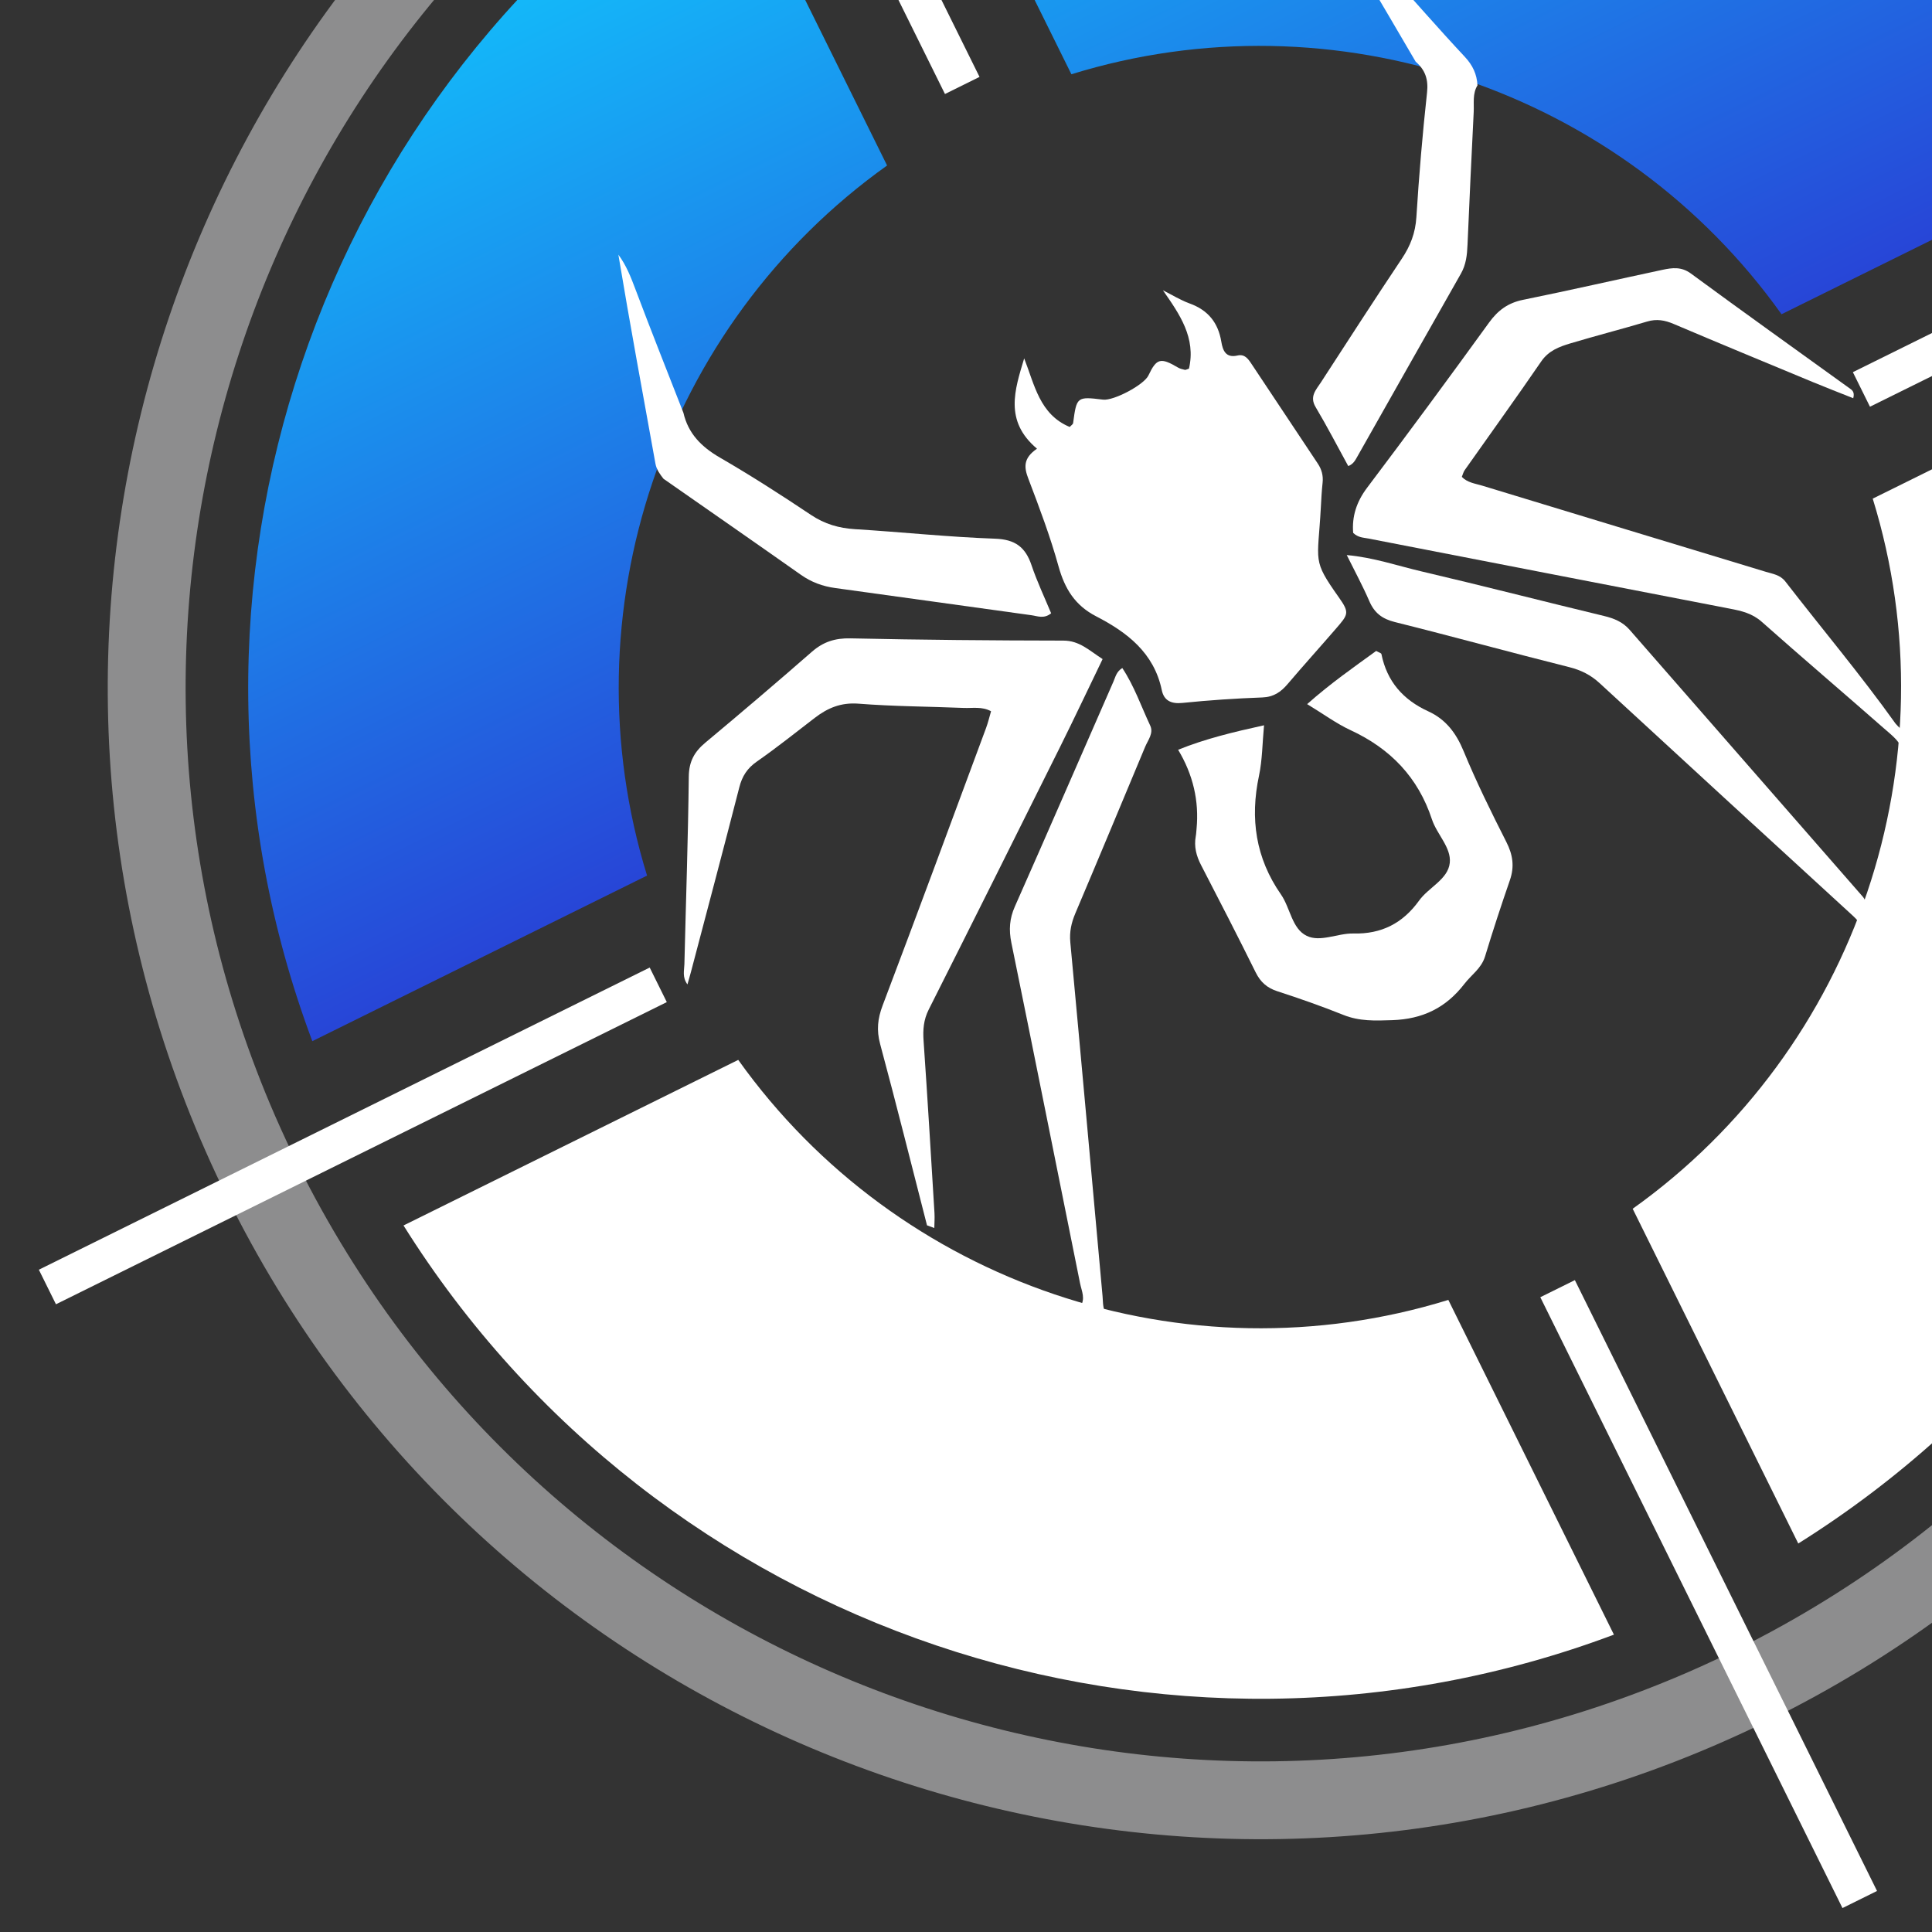
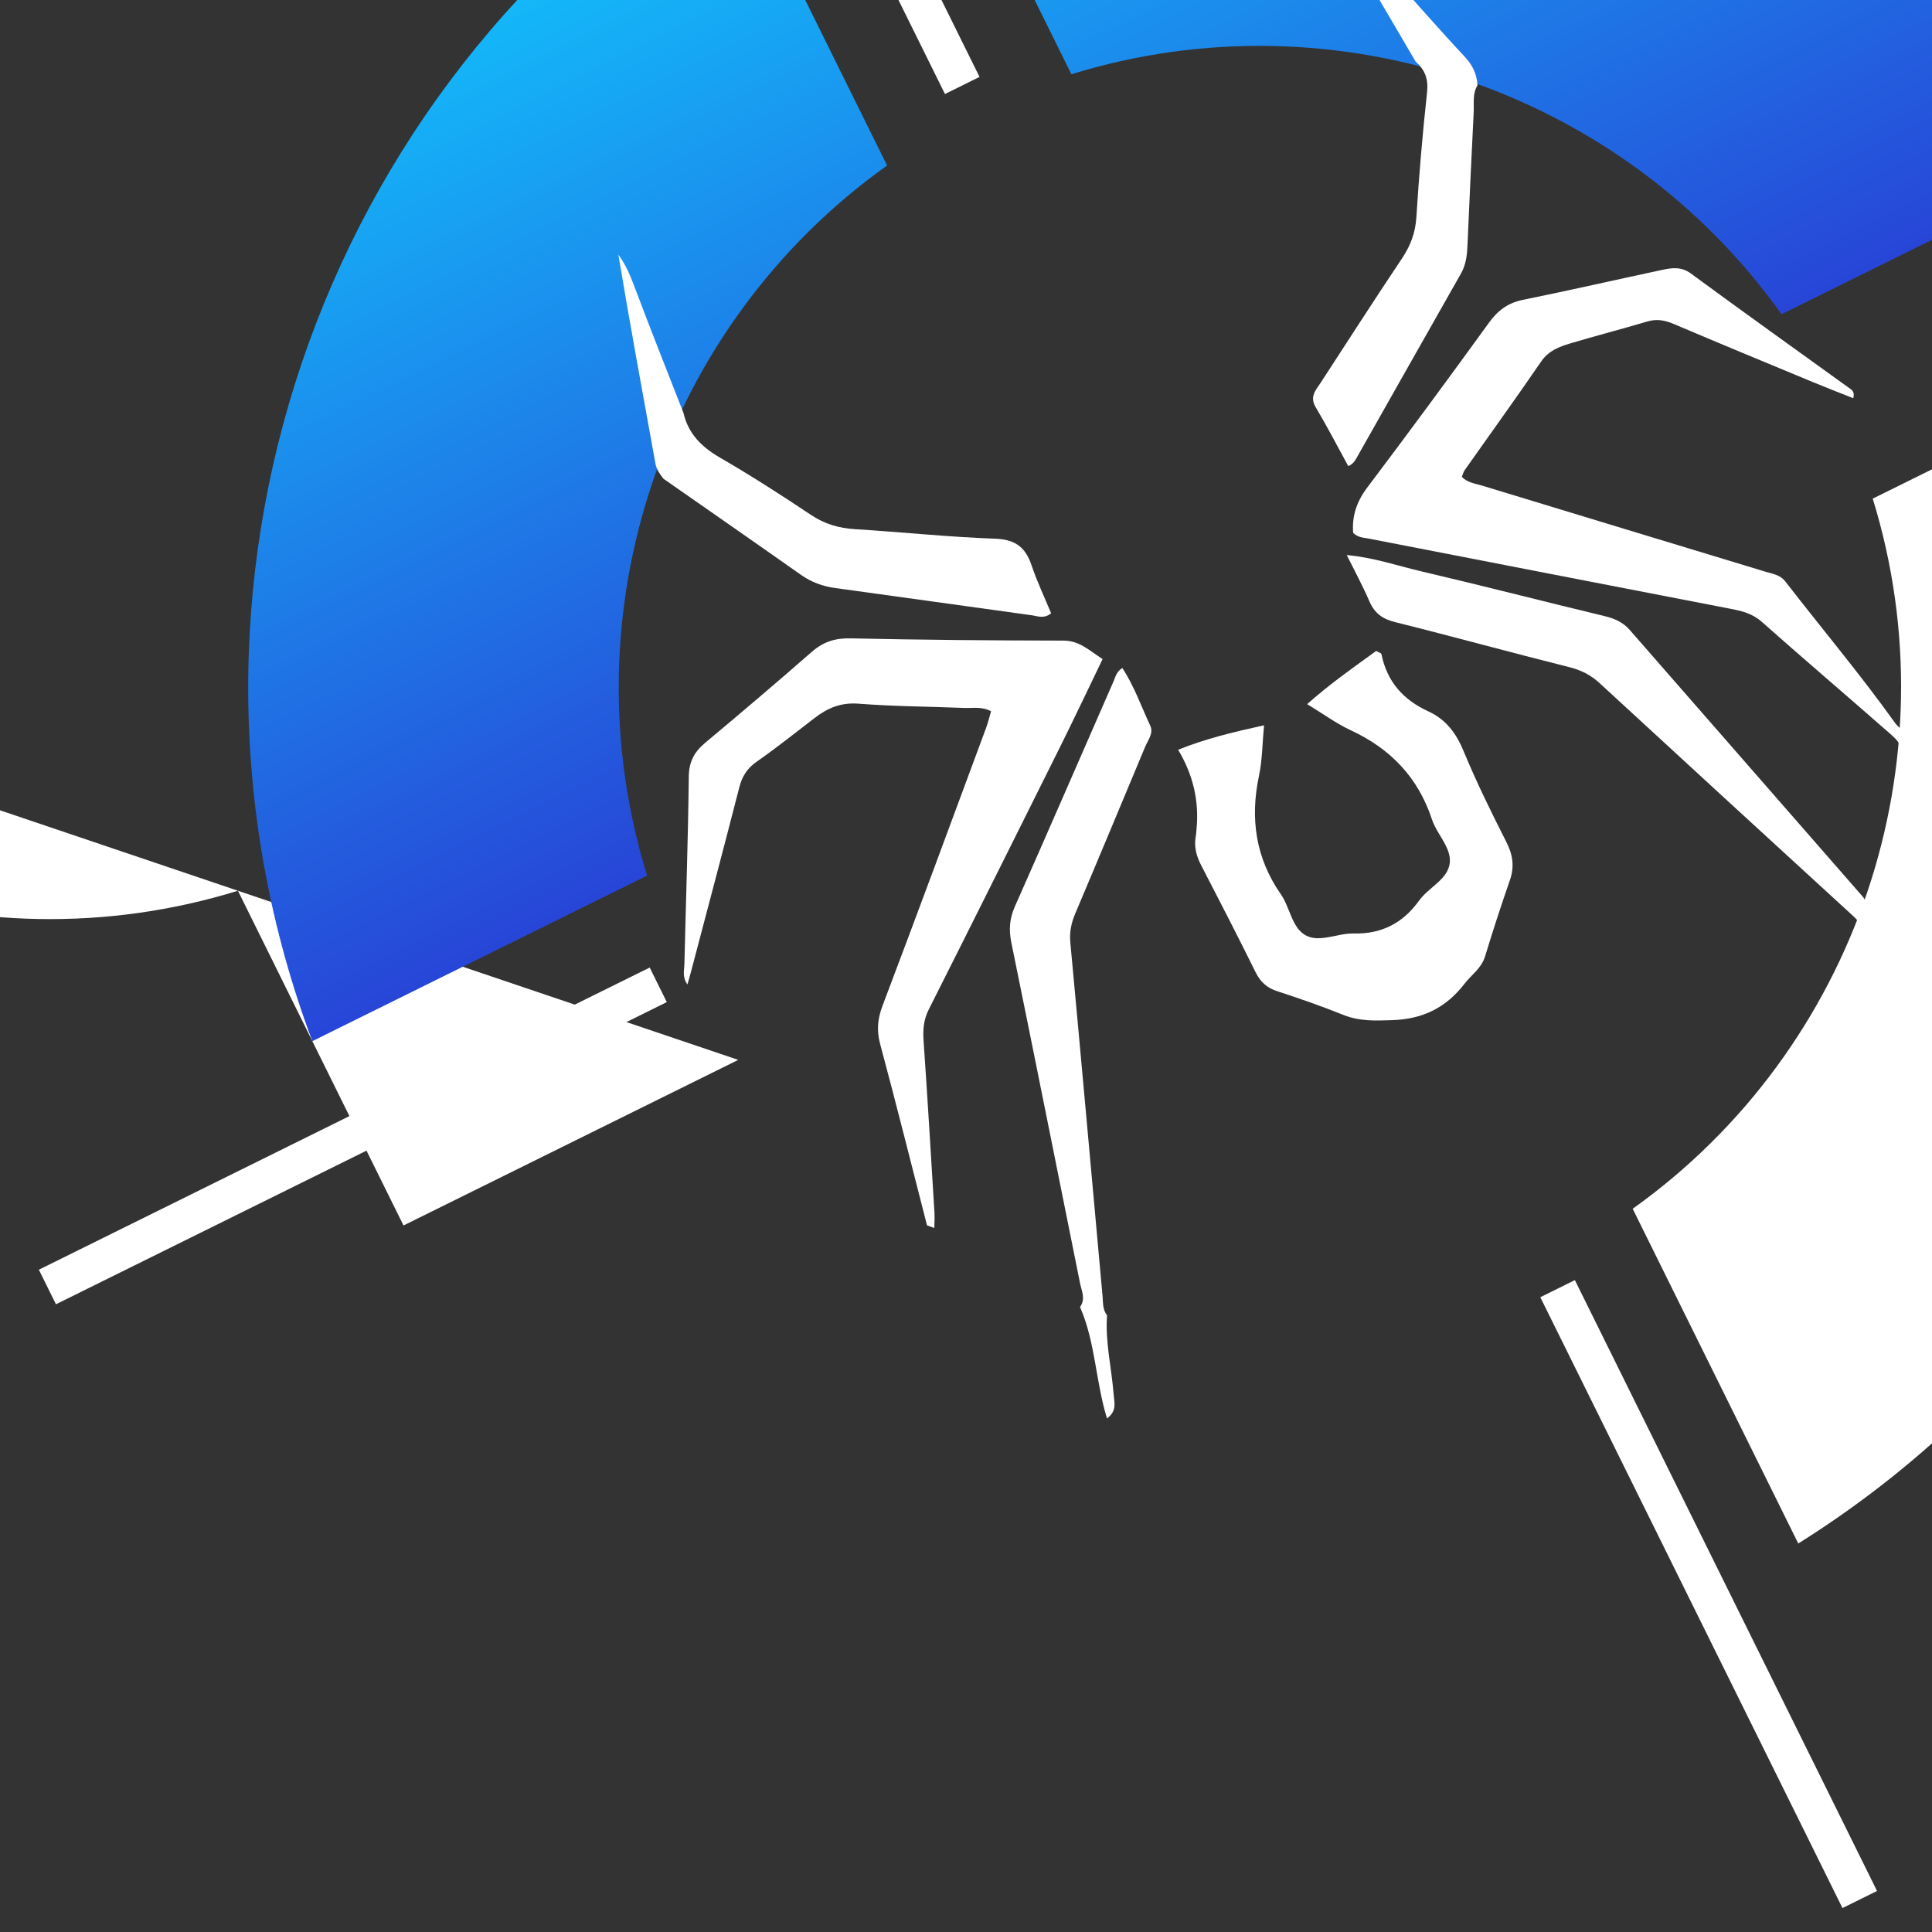
<svg xmlns="http://www.w3.org/2000/svg" xmlns:xlink="http://www.w3.org/1999/xlink" id="Layer_2" data-name="Layer 2" viewBox="0 0 412.91 412.91">
  <rect x="0" y="0" width="412.91" height="412.91" fill="#333333" stroke="none" />
  <defs>
    <style>
      .cls-1 {
        clip-path: url(#clippath);
      }

      .cls-2 {
        fill: none;
      }

      .cls-2, .cls-3, .cls-4, .cls-5, .cls-6 {
        stroke-width: 0px;
      }

      .cls-3 {
        fill: url(#linear-gradient);
      }

      .cls-4 {
        fill: url(#linear-gradient-2);
      }

      .cls-5 {
        fill: #8d8d8e;
      }

      .cls-6 {
        fill: #fff;
      }
    </style>
    <clipPath id="clippath">
      <rect class="cls-2" width="412.91" height="412.91" />
    </clipPath>
    <linearGradient id="linear-gradient" x1="297.71" y1="259.85" x2="297.71" y2="4.15" gradientTransform="translate(2.97 12.68) rotate(-26.32)" gradientUnits="userSpaceOnUse">
      <stop offset="0" stop-color="#2c2acf" />
      <stop offset="1" stop-color="#10ccff" />
    </linearGradient>
    <linearGradient id="linear-gradient-2" x1="60.66" y1="259.85" x2="60.66" y2="4.15" xlink:href="#linear-gradient" />
  </defs>
  <g id="Layer_4" data-name="Layer 4">
    <g class="cls-1">
      <g>
        <path class="cls-6" d="m400.24,106.56c17.36,56.2-3.41,117.63-51.3,151.78l35.39,71.54c86.72-54.37,123.4-162.87,87.45-258.7l-71.54,35.39Z" />
-         <path class="cls-6" d="m157.78,226.52l-71.54,35.39c54.37,86.72,162.84,123.4,258.69,87.45l-35.39-71.54c-56.2,17.36-117.62-3.42-151.77-51.31Z" />
+         <path class="cls-6" d="m157.78,226.52l-71.54,35.39l-35.39-71.54c-56.2,17.36-117.62-3.42-151.77-51.31Z" />
        <path class="cls-3" d="m193.59-55.66L228.98,15.87c56.2-17.36,117.63,3.4,151.77,51.29l71.54-35.39c-54.39-86.73-162.86-123.39-258.7-87.44Z" />
        <path class="cls-4" d="m66.75,222.52l71.54-35.39c-17.35-56.19,3.42-117.62,51.3-151.76l-35.39-71.54C67.48,18.21,30.81,126.68,66.75,222.52Z" />
-         <path class="cls-5" d="m479.31,18.41c-61.91-101.5-188.3-144.21-299.09-101.09-6.77,2.63-13.48,5.59-20.12,8.88-6.64,3.29-13.06,6.82-19.27,10.61C39.33-1.28-3.39,125.09,39.73,235.88c2.63,6.77,5.6,13.49,8.88,20.13,3.29,6.64,6.82,13.06,10.61,19.27,61.91,101.5,188.29,144.22,299.08,101.1,6.78-2.64,13.49-5.6,20.13-8.88s13.06-6.82,19.27-10.61c101.5-61.91,144.22-188.29,101.1-299.09-2.63-6.77-5.59-13.48-8.88-20.12s-6.83-13.07-10.61-19.27Zm4.51,46.81c39.14,102.51-.23,218.98-93.53,276.7-6.18,3.83-12.59,7.39-19.23,10.68-6.64,3.29-13.37,6.22-20.17,8.81-102.5,39.14-218.95-.23-276.69-93.54-3.82-6.17-7.39-12.59-10.68-19.23-3.29-6.65-6.23-13.38-8.81-20.17-39.14-102.5.23-218.95,93.53-276.69,6.18-3.83,12.6-7.4,19.24-10.68,6.64-3.29,13.36-6.22,20.16-8.81,102.5-39.15,218.96.21,276.7,93.52,3.82,6.17,7.39,12.59,10.68,19.24,3.29,6.64,6.22,13.37,8.81,20.16Z" />
        <g>
          <rect class="cls-6" x="169.23" y="-119.84" width="8.24" height="145.65" transform="translate(38.83 71.99) rotate(-26.32)" />
          <rect class="cls-6" x="71.28" y="169.94" width="8.24" height="145.65" transform="translate(-108.76 417.99) rotate(-116.32)" />
          <rect class="cls-6" x="361.06" y="267.89" width="8.24" height="145.65" transform="translate(843.57 484.17) rotate(153.68)" />
-           <rect class="cls-6" x="459.01" y="-21.89" width="8.24" height="145.65" transform="translate(303.41 -386.76) rotate(63.68)" />
        </g>
        <g>
-           <path class="cls-6" d="m221.61,95.88c-7.01-5.93-4.75-12.53-2.72-19.29,2.21,5.63,3.3,11.99,9.73,14.66.3-.33.7-.57.73-.84.75-5.63.81-5.68,6.38-5,2.29.28,8.76-3.16,9.71-5.16,1.74-3.68,2.6-3.9,6.34-1.69.43.26.96.36,1.46.49.14.04.33-.09.87-.26,1.52-6.6-1.98-11.61-5.57-16.75,1.9.95,3.73,2.1,5.72,2.82,3.92,1.42,6.09,4.1,6.76,8.16.31,1.88.95,3.54,3.46,2.96,1.53-.35,2.26.69,2.97,1.76,4.73,7.12,9.47,14.23,14.2,21.35.82,1.23,1.18,2.56,1.02,4.06-.19,1.77-.29,3.55-.38,5.33-.64,11.83-1.92,11.03,3.85,19.19,2.38,3.36,2,3.66-.74,6.83-3.38,3.91-6.85,7.75-10.2,11.69-1.46,1.72-3.01,2.78-5.42,2.87-5.7.21-11.4.59-17.07,1.17-2.42.25-3.95-.51-4.41-2.73-1.66-7.98-7.41-12.36-14.03-15.78-4.52-2.33-6.7-5.88-8.03-10.65-1.76-6.35-4.09-12.55-6.44-18.71-.94-2.44-1.18-4.4,1.82-6.46Z" />
          <path class="cls-6" d="m199.69,262.46c-.52-.19-1.05-.39-1.57-.58-3.32-12.93-6.55-25.88-10.02-38.77-.79-2.94-.53-5.41.54-8.23,7.47-19.72,14.77-39.5,22.1-59.28.43-1.16.72-2.38,1.07-3.59-1.95-1.06-3.94-.63-5.85-.71-7.49-.31-15-.32-22.47-.91-3.73-.29-6.58.9-9.35,3.03-4.1,3.14-8.13,6.38-12.37,9.33-2.07,1.44-3.16,3.14-3.77,5.54-3.37,13.15-6.86,26.27-10.32,39.4-.21.81-.45,1.61-.76,2.7-1.15-1.56-.68-2.99-.65-4.32.32-13.37.79-26.74.94-40.12.04-3.21,1.2-5.29,3.56-7.25,7.66-6.39,15.26-12.86,22.77-19.42,2.43-2.12,4.96-2.92,8.22-2.85,15.16.33,30.33.46,45.5.48,3.44,0,5.49,2.08,8.39,3.95-3.09,6.39-6.04,12.65-9.12,18.84-9.31,18.71-18.64,37.4-28.04,56.06-1.11,2.2-1.27,4.33-1.1,6.71.85,12.26,1.58,24.54,2.33,36.81.06,1.06-.02,2.12-.04,3.18Z" />
          <path class="cls-6" d="m405.11,154.64c1.3,1.52,3.12,2.6,3.92,4.48-.29,1.25-1.33,1.54-2.21,2.01-.42-2.52-2.42-3.9-4.11-5.4-8.7-7.65-17.53-15.15-26.19-22.84-2.03-1.8-4.31-2.33-6.78-2.8-25.77-4.98-51.54-9.99-77.31-15-1.03-.2-2.15-.17-3.23-1.2-.28-3.46.68-6.6,2.98-9.65,8.81-11.68,17.5-23.47,26.08-35.32,1.89-2.61,4.05-4.19,7.24-4.84,9.95-2.02,19.86-4.29,29.79-6.41,2.08-.44,4.04-.72,6.08.78,11.21,8.24,22.53,16.32,33.81,24.46.55.4,1.28.74.9,2.2-2.94-1.17-5.84-2.29-8.71-3.48-9.9-4.11-19.8-8.2-29.66-12.39-1.9-.81-3.65-1.13-5.68-.52-5.47,1.63-10.99,3.04-16.45,4.68-2.36.71-4.62,1.55-6.2,3.86-5.34,7.8-10.89,15.47-16.33,23.2-.3.42-.42.97-.63,1.46,1.23,1.26,2.88,1.42,4.38,1.88,20.17,6.15,40.35,12.26,60.53,18.39,1.51.46,3.12.65,4.23,2.08,7.84,10.13,16.1,19.94,23.55,30.37Z" />
          <path class="cls-6" d="m279.35,150.5c5.07-4.5,10.01-7.92,14.77-11.38.57.33,1.08.45,1.12.67,1.18,5.86,4.65,9.79,10.02,12.24,3.76,1.72,5.97,4.67,7.56,8.54,2.72,6.59,5.89,13.01,9.12,19.38,1.39,2.73,1.76,5.26.76,8.15-1.87,5.4-3.65,10.84-5.31,16.3-.78,2.57-2.93,3.94-4.42,5.88-3.94,5.11-8.92,7.54-15.45,7.75-3.61.12-6.99.26-10.41-1.12-4.64-1.86-9.37-3.52-14.12-5.06-2.21-.72-3.6-1.96-4.63-4.04-3.8-7.68-7.72-15.3-11.66-22.91-1.03-1.98-1.54-3.97-1.14-6.17.1-.52.11-1.06.17-1.6q.85-8.92-3.94-16.89c5.8-2.34,11.72-3.77,18.36-5.23-.36,3.85-.36,7.38-1.07,10.75-1.95,9.17-.73,17.62,4.68,25.39,2.01,2.89,2.33,7.32,5.51,8.86,2.92,1.42,6.62-.58,9.97-.5,6.01.15,10.56-2.19,14.04-7.02,2.05-2.86,6.2-4.54,6.57-8.09.34-3.26-2.75-6.07-3.81-9.27-2.96-8.99-8.87-15.13-17.4-19.08-3.04-1.41-5.79-3.45-9.27-5.56Z" />
          <path class="cls-6" d="m236.6,281.09c-.42,5.72.98,11.29,1.41,16.94.13,1.7.78,3.45-1.42,5.14-2.46-8.04-2.48-16.37-5.77-23.84,1.25-1.69.36-3.36.01-5.07-4.89-24.26-9.72-48.53-14.68-72.78-.56-2.76-.4-5.15.75-7.74,7.1-16,14.05-32.07,21.08-48.1.42-.96.61-2.08,1.88-2.87,2.55,3.84,4.04,8.2,5.97,12.31.76,1.63-.48,3.08-1.09,4.54-4.96,11.87-9.9,23.75-14.92,35.59-.85,2.02-1.28,3.94-1.07,6.19,2.35,25.19,4.6,50.4,6.89,75.6.13,1.4-.01,2.88.95,4.1Z" />
          <path class="cls-6" d="m398.7,192.58c6.16,7.05,13.31,13.27,18.57,21.07-.3.29-.6.57-.89.86-4.64-4.16-9.36-8.24-13.89-12.51-1.33-1.25-2.84-2.09-4.3-3.08-.43-1.64-1.62-2.68-2.82-3.78-17.86-16.35-35.69-32.73-53.49-49.13-1.89-1.74-3.94-2.78-6.47-3.42-12.46-3.12-24.85-6.54-37.32-9.65-2.72-.68-4.36-1.96-5.44-4.47-1.4-3.24-3.09-6.35-4.82-9.84,5.73.51,10.8,2.28,15.97,3.49,13.03,3.05,25.98,6.39,38.99,9.52,2.16.52,4.02,1.27,5.5,2.97,16.61,19.03,33.23,38.04,49.85,57.06.23.27.38.6.57.91Z" />
          <path class="cls-6" d="m141.79,102.31c-.75-.98-1.46-1.88-1.71-3.23-2.68-14.86-5.44-29.71-7.92-44.65,1.69,2.27,2.68,4.82,3.66,7.43,3.32,8.82,6.81,17.58,10.24,26.36,1.03,4.47,3.87,7.3,7.79,9.57,6.63,3.84,13.09,7.99,19.46,12.25,2.94,1.97,5.99,2.85,9.47,3.06,9.97.61,19.92,1.68,29.89,2.03,4.29.15,6.48,1.8,7.78,5.65,1.19,3.52,2.79,6.9,4.2,10.29-1.54,1.27-2.95.58-4.26.41-13.96-1.91-27.91-3.9-41.87-5.8-2.72-.37-5.13-1.26-7.38-2.85-9.76-6.88-19.57-13.69-29.36-20.52Z" />
          <path class="cls-6" d="m302.54,13.15c-3.69-6.28-7.35-12.58-11.07-18.84-2.87-4.84-5.82-9.63-8.16-14.85,4.32,4.68,8.67,9.34,12.95,14.06,5.62,6.19,11.09,12.52,16.8,18.62,1.7,1.82,2.58,3.72,2.71,6.1-1.1,1.79-.71,3.81-.81,5.74-.48,9.44-.91,18.88-1.32,28.32-.09,2.16-.3,4.23-1.41,6.18-7.41,13.03-14.77,26.1-22.16,39.14-.43.76-.84,1.57-1.92,1.99-2.3-4.19-4.51-8.47-6.97-12.6-1.37-2.29.1-3.7,1.12-5.28,5.73-8.83,11.44-17.68,17.29-26.43,1.84-2.74,2.91-5.52,3.12-8.88.56-8.9,1.31-17.79,2.28-26.65.31-2.83-.41-4.85-2.45-6.6Z" />
        </g>
      </g>
    </g>
  </g>
</svg>